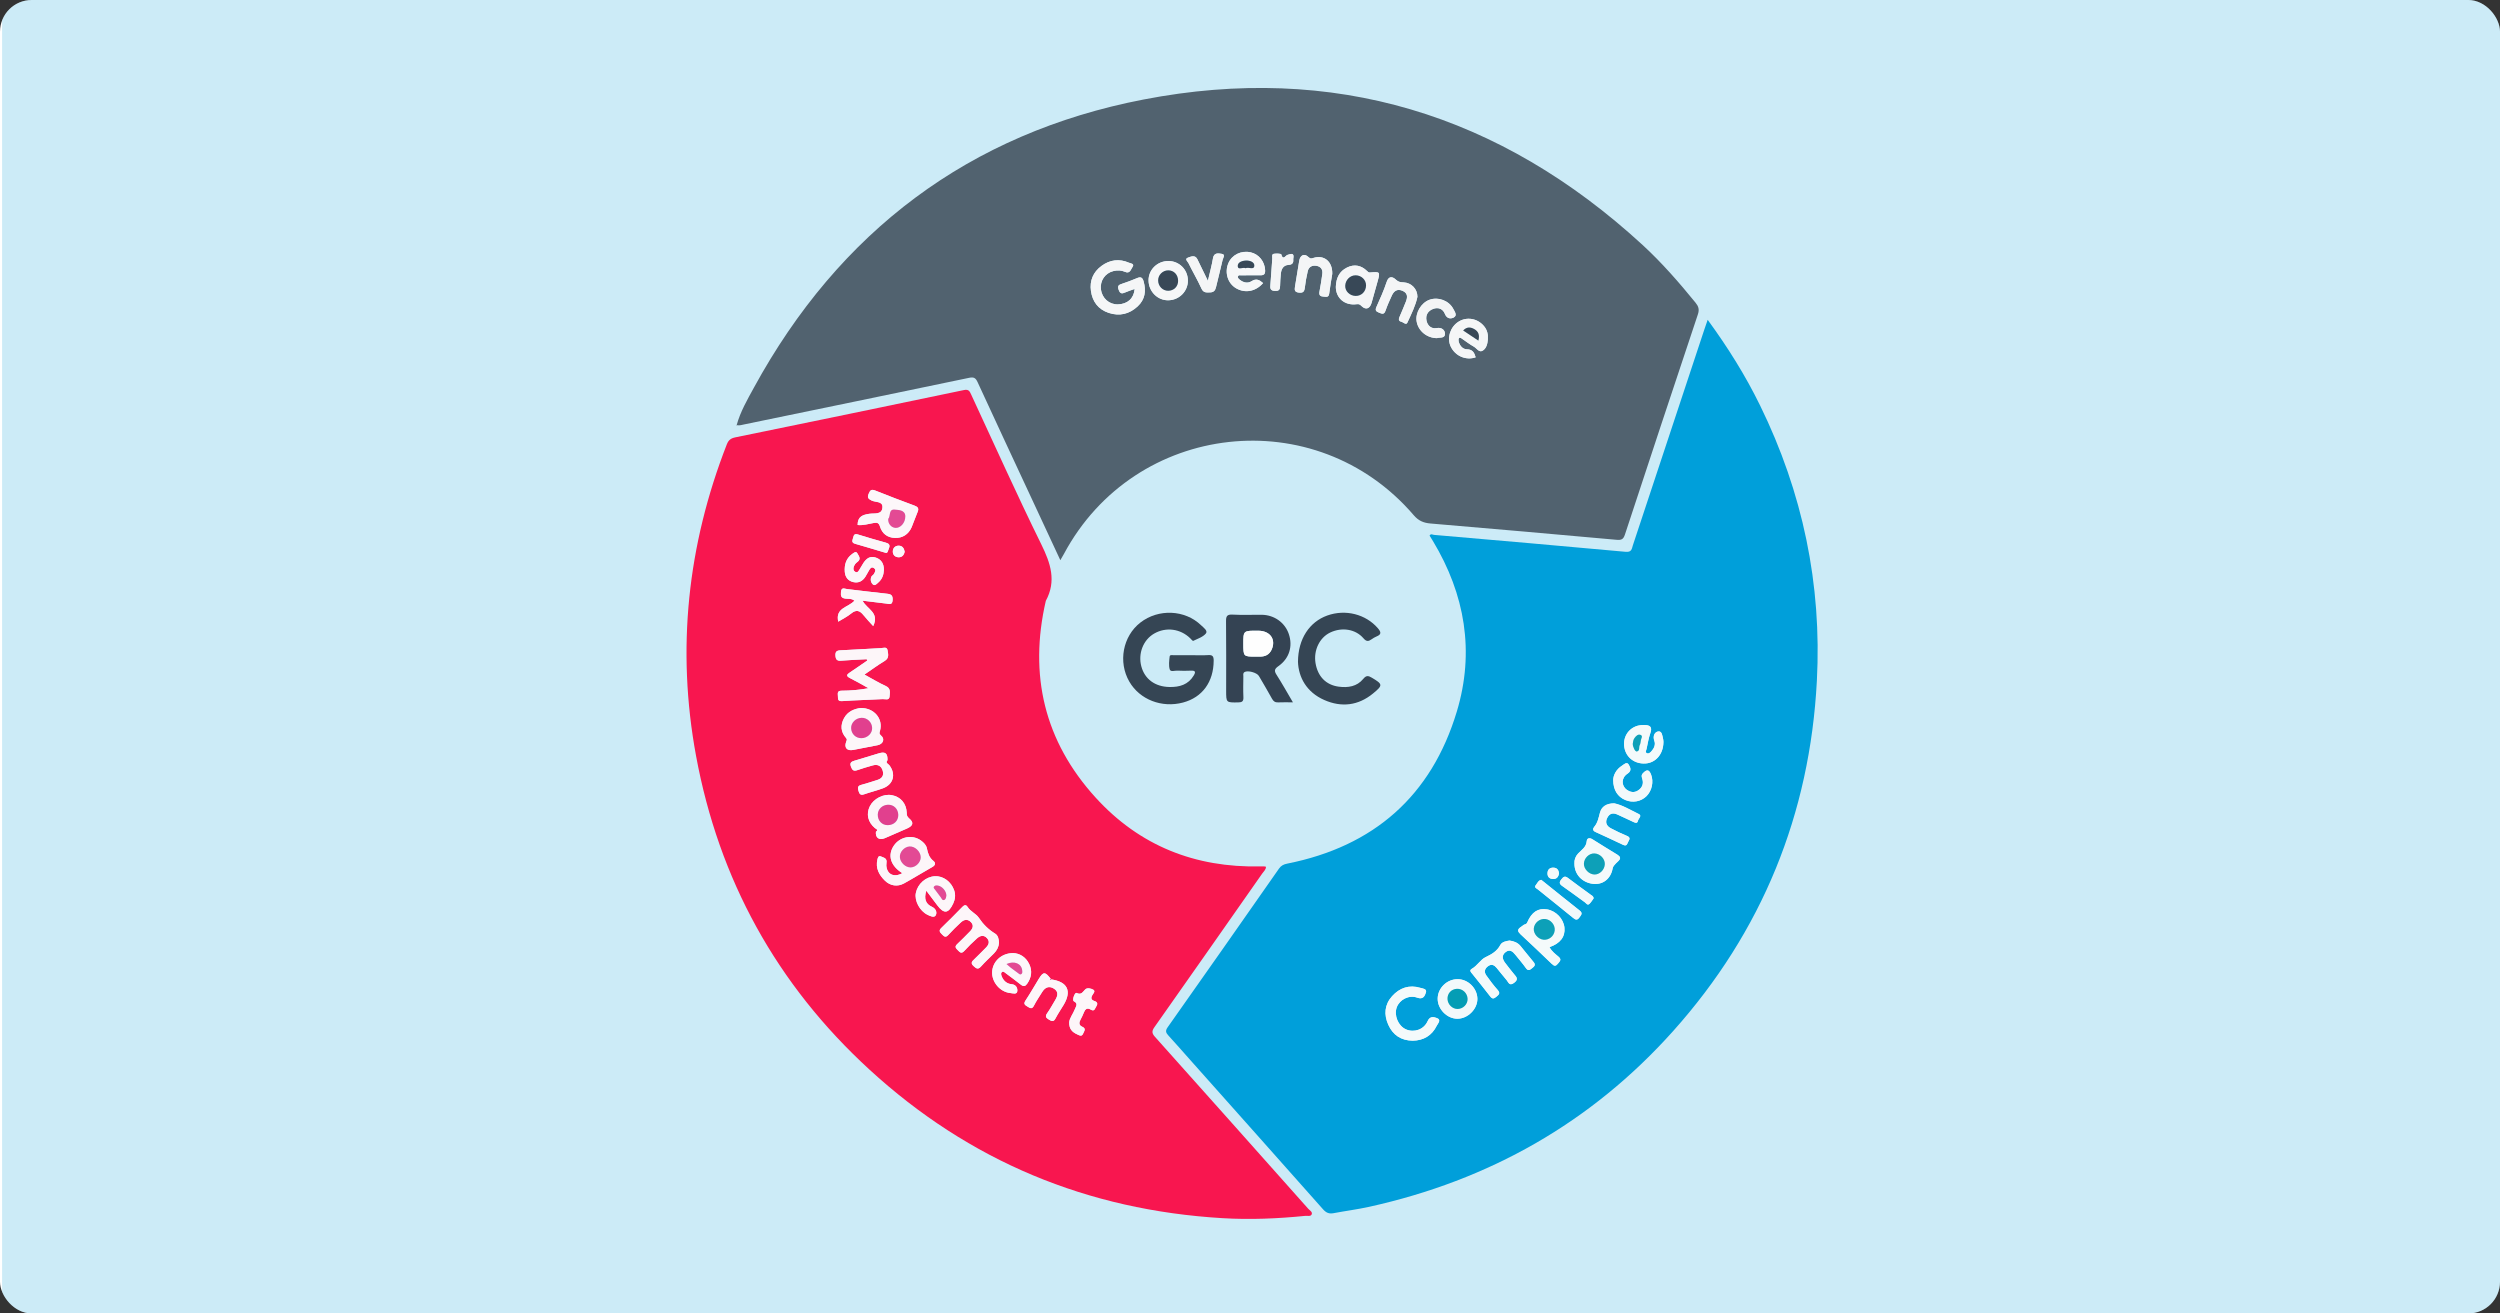
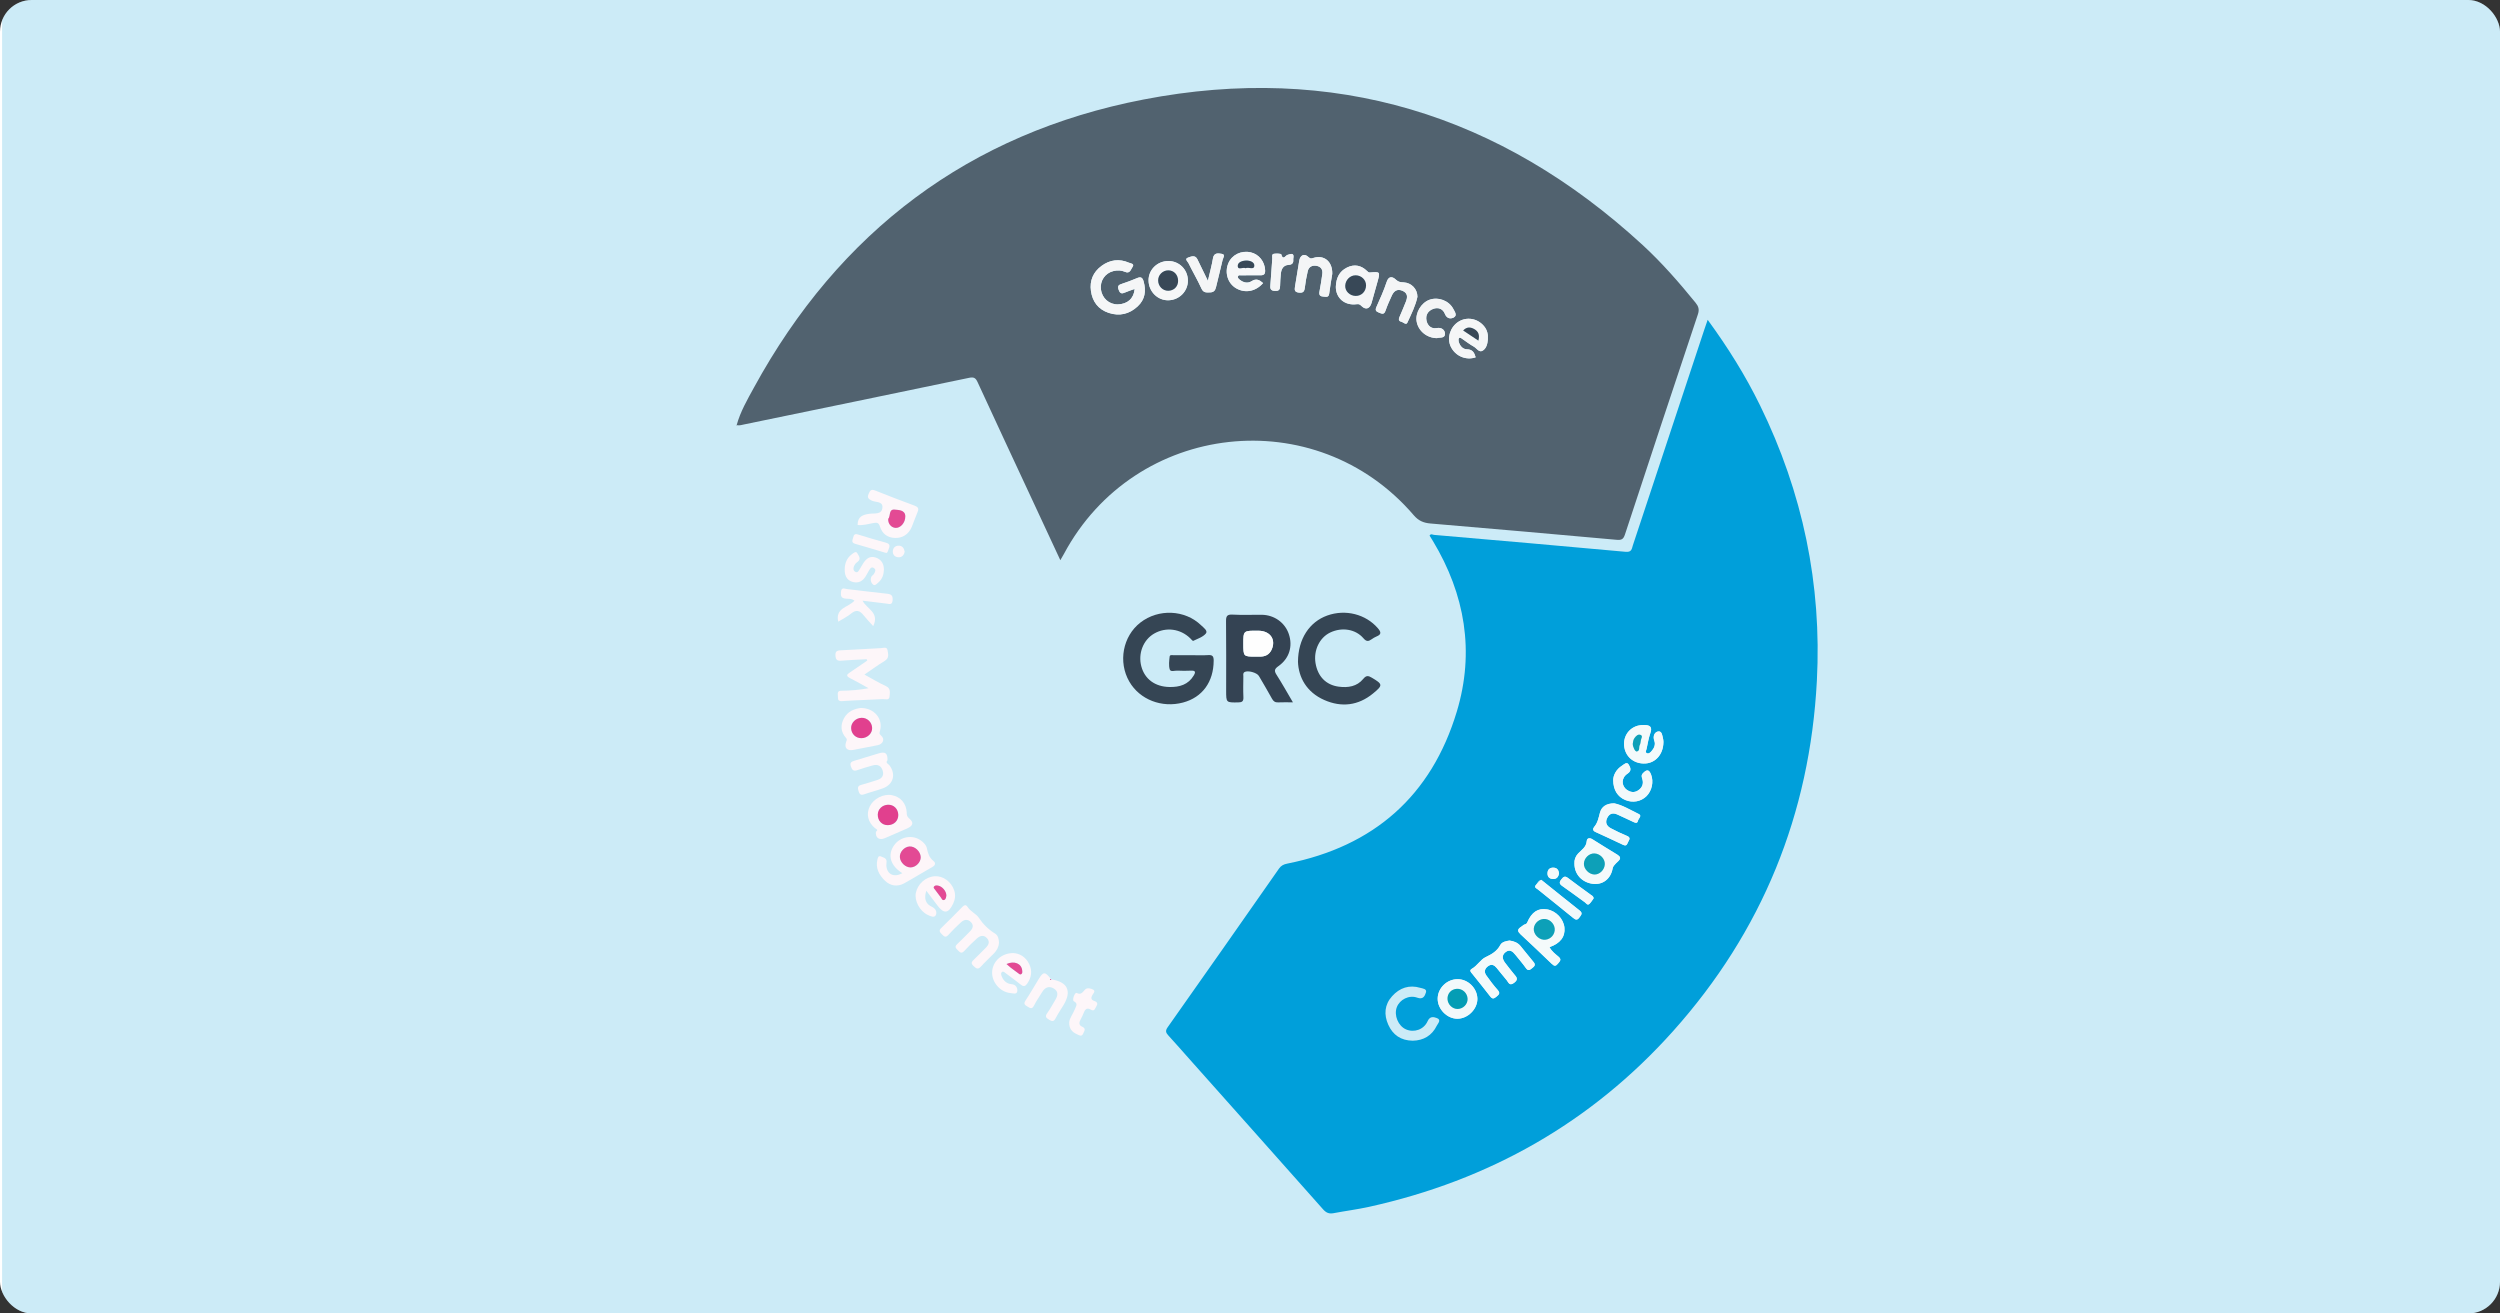
<svg xmlns="http://www.w3.org/2000/svg" width="394" height="207" viewBox="0 0 394 207" fill="none">
  <rect x="0" y="0" width="394" height="207" fill="#333333" stroke="none" />
  <g clip-path="url(#clip0_11540_31126)">
    <rect width="394" height="207" rx="5" fill="white" />
    <path opacity="0.2" d="M394.332 0H0.332V207H394.332V0Z" fill="#009FDA" />
    <g clip-path="url(#clip1_11540_31126)">
      <path d="M116.104 66.981C116.682 64.877 117.773 62.999 118.805 61.112C132.252 36.485 152.763 20.995 180.213 15.684C210.109 9.901 236.439 17.981 258.875 38.61C261.916 41.407 264.618 44.513 267.223 47.712C267.679 48.272 267.846 48.767 267.592 49.527C263.729 61.085 259.898 72.654 256.095 84.23C255.847 84.983 255.559 85.145 254.772 85.073C245.002 84.185 235.228 83.337 225.455 82.504C224.375 82.412 223.583 82.102 222.811 81.204C207.382 63.204 178.857 66.382 167.67 87.309C167.517 87.597 167.346 87.874 167.108 88.285C165.441 84.704 163.837 81.263 162.236 77.819C159.507 71.954 156.767 66.094 154.065 60.219C153.762 59.56 153.478 59.389 152.736 59.544C140.944 62.012 129.146 64.437 117.347 66.875C116.947 66.958 116.553 67.093 116.133 67.01L116.104 66.981ZM178.821 45.541C178.699 47.046 177.683 47.93 176.178 47.971C174.812 48.007 173.676 46.996 173.505 45.597C173.343 44.25 174.155 43.049 175.469 42.722C176.101 42.567 176.724 42.585 177.336 42.855C178.079 43.184 178.227 42.444 178.477 42.093C178.864 41.546 178.178 41.514 177.93 41.407C176.396 40.734 174.916 40.932 173.586 41.917C172.279 42.884 171.708 44.241 171.931 45.852C172.167 47.543 173.087 48.767 174.736 49.313C176.441 49.878 177.993 49.498 179.3 48.281C180.461 47.199 180.654 45.867 180.24 44.365C180.047 43.665 179.745 43.589 179.14 43.854C178.389 44.182 177.613 44.457 176.835 44.722C176.36 44.884 176.063 44.999 176.292 45.654C176.526 46.322 176.821 46.322 177.352 46.081C177.791 45.881 178.259 45.743 178.821 45.541ZM210.527 45.199C210.525 46.969 211.917 48.198 213.823 47.944C214.187 47.894 214.313 47.98 214.592 48.247C215.276 48.904 215.903 48.643 216.167 47.716C216.495 46.569 216.812 45.42 217.132 44.27C217.527 42.848 217.489 42.801 215.919 42.945C215.69 42.965 215.595 42.855 215.462 42.722C214.533 41.814 213.456 41.587 212.286 42.165C211.103 42.752 210.574 43.778 210.527 45.199ZM232.567 56.314C232.358 55.616 232.124 55.059 231.177 55.047C230.536 55.038 230.055 54.492 229.886 53.812C229.846 53.648 229.845 53.407 229.938 53.295C230.077 53.124 230.264 53.282 230.417 53.385C231.033 53.808 231.627 54.269 232.277 54.631C232.727 54.883 233.098 55.614 233.674 55.263C234.257 54.91 234.434 54.188 234.488 53.493C234.547 52.719 234.394 52.013 233.881 51.399C232.853 50.168 231.152 49.873 229.846 50.71C228.534 51.549 227.999 53.313 228.649 54.645C229.371 56.127 231.038 56.836 232.567 56.314ZM199.064 44.614C198.49 44.106 197.982 43.84 197.251 44.313C196.637 44.709 195.948 44.542 195.379 44.077C195.219 43.946 194.999 43.782 195.123 43.519C195.224 43.307 195.449 43.4 195.618 43.397C196.625 43.384 197.635 43.366 198.643 43.384C199.221 43.395 199.41 43.177 199.385 42.587C199.327 41.229 198.411 40.057 197.096 39.764C195.613 39.434 194.14 40.16 193.584 41.494C192.97 42.965 193.49 44.646 194.792 45.42C196.205 46.256 197.887 45.959 199.064 44.614ZM187.214 44.189C187.193 42.484 185.844 41.139 184.145 41.137C182.382 41.132 180.969 42.536 181.012 44.248C181.055 45.955 182.434 47.336 184.087 47.327C185.837 47.316 187.234 45.914 187.214 44.189ZM223.387 46.776C223.387 45.536 222.434 44.565 221.219 44.504C220.755 44.481 220.402 44.468 220 44.083C219.529 43.633 218.882 43.382 218.533 44.443C218.092 45.788 217.5 47.086 216.922 48.382C216.691 48.904 216.857 49.091 217.323 49.273C217.777 49.451 218.126 49.642 218.357 48.969C218.634 48.157 218.99 47.372 219.347 46.592C219.685 45.854 220.213 45.469 221.057 45.843C221.885 46.207 221.837 46.852 221.57 47.536C221.244 48.371 220.886 49.194 220.533 50.02C220.387 50.362 220.465 50.62 220.832 50.704C221.16 50.778 221.599 51.295 221.804 50.845C222.427 49.489 223.108 48.146 223.387 46.776ZM209.965 43.163C210.019 41.191 208.658 40.131 207.013 40.646C206.703 40.743 206.543 40.84 206.186 40.493C205.549 39.877 204.892 40.232 204.755 41.107C204.539 42.473 204.316 43.838 204.085 45.204C203.999 45.71 204.035 46.04 204.692 46.117C205.326 46.189 205.556 45.998 205.632 45.386C205.742 44.497 205.893 43.611 206.1 42.74C206.264 42.052 206.797 41.78 207.475 41.895C208.183 42.016 208.491 42.491 208.395 43.195C208.266 44.119 208.127 45.046 207.947 45.962C207.839 46.515 208.064 46.722 208.572 46.747C208.966 46.765 209.398 46.936 209.481 46.274C209.623 45.161 209.823 44.056 209.965 43.163ZM226.467 53.29C226.845 53.142 227.715 53.376 227.733 52.636C227.747 52.085 227.288 51.543 226.404 51.705C225.56 51.86 224.96 51.306 224.809 50.47C224.66 49.635 225.061 48.996 225.848 48.69C226.678 48.366 227.409 48.69 227.709 49.455C228.021 50.256 228.647 50.283 229.11 50.035C229.726 49.705 229.258 49.1 229.04 48.681C228.356 47.365 226.66 46.742 225.281 47.246C223.97 47.725 223.034 49.302 223.261 50.654C223.507 52.127 224.843 53.277 226.467 53.29ZM190.363 44.257C189.72 42.934 189.218 41.892 188.71 40.853C188.347 40.115 187.688 40.444 187.241 40.594C186.627 40.804 187.187 41.227 187.308 41.474C187.963 42.817 188.732 44.108 189.348 45.469C189.666 46.171 190.122 46.092 190.7 46.081C191.328 46.07 191.533 45.739 191.656 45.217C191.994 43.798 192.36 42.385 192.684 40.963C192.759 40.639 193.19 40.102 192.543 40.003C192.043 39.926 191.323 39.76 191.168 40.696C190.986 41.796 190.682 42.871 190.363 44.257ZM203.821 40.795C204.017 39.8 203.502 39.974 202.874 40.183C202.609 40.273 202.193 41.092 201.932 40.095C201.898 39.962 201.165 39.938 200.776 39.996C200.371 40.059 200.53 40.48 200.51 40.752C200.404 42.131 200.33 43.512 200.213 44.891C200.166 45.44 200.184 45.804 200.902 45.852C201.574 45.897 201.736 45.624 201.743 45.039C201.75 44.405 201.804 43.769 201.862 43.136C201.93 42.394 202.263 41.793 203.063 41.751C203.763 41.712 203.869 41.35 203.821 40.795Z" fill="#51626F" />
      <path d="M269.13 50.402C272.356 54.813 275.098 59.222 277.392 63.906C284.102 77.603 287.139 92.103 286.338 107.309C285.232 128.306 277.725 146.801 263.684 162.5C250.767 176.942 234.668 186.014 215.786 190.193C213.926 190.605 212.025 190.843 210.151 191.201C209.443 191.336 208.981 191.118 208.505 190.578C201.497 182.673 194.466 174.787 187.443 166.898C186.347 165.667 185.268 164.423 184.152 163.211C183.754 162.779 183.61 162.482 184.017 161.904C189.892 153.581 195.739 145.24 201.572 136.888C201.909 136.406 202.323 136.215 202.856 136.109C216.501 133.396 225.591 125.445 229.598 112.13C232.432 102.711 230.896 93.682 225.825 85.258C225.654 84.972 225.474 84.693 225.299 84.41C225.506 84.052 225.789 84.281 226.008 84.299C236.081 85.172 246.152 86.038 256.22 86.967C257.178 87.055 257.169 86.457 257.34 85.942C261.111 74.582 264.867 63.22 268.628 51.858C268.765 51.435 268.914 51.019 269.13 50.402ZM237.905 148.232C237.376 148.306 236.722 148.432 236.463 148.915C235.925 149.919 235.122 150.373 234.124 150.852C233.339 151.228 232.821 152.2 231.969 152.679C231.49 152.949 231.863 153.259 232.056 153.502C232.983 154.679 233.946 155.828 234.85 157.023C235.206 157.49 235.451 157.409 235.833 157.086C236.209 156.766 236.508 156.548 236.047 156.028C235.401 155.302 234.812 154.521 234.25 153.729C233.865 153.189 233.971 152.665 234.526 152.267C235.082 151.867 235.514 152.105 235.885 152.553C236.411 153.187 236.911 153.844 237.448 154.467C237.743 154.809 237.869 155.459 238.625 154.897C239.412 154.31 238.965 153.952 238.591 153.489C238.119 152.906 237.646 152.326 237.201 151.725C236.776 151.154 236.639 150.546 237.293 150.049C237.937 149.559 238.402 149.943 238.809 150.454C239.369 151.156 239.966 151.833 240.483 152.566C240.852 153.09 241.113 152.863 241.468 152.584C241.833 152.299 242.08 152.067 241.682 151.601C240.976 150.776 240.325 149.905 239.626 149.075C239.192 148.569 238.607 148.322 237.905 148.232ZM244.204 149.269C245.9 148.686 246.696 147.624 246.561 146.216C246.428 144.819 245.243 143.564 243.83 143.319C242.422 143.076 241.398 143.715 240.692 145.377C240.537 145.739 240.215 145.654 240.069 145.804C239.714 146.167 238.753 146.416 239.603 147.213C241.266 148.771 242.93 150.328 244.568 151.914C244.966 152.299 245.191 152.294 245.535 151.867C245.832 151.498 246.161 151.246 245.636 150.787C245.139 150.353 244.57 149.973 244.204 149.269ZM222.645 164.016C224.334 163.985 225.67 163.224 226.446 161.634C226.606 161.305 227.213 160.73 226.448 160.446C225.965 160.266 225.362 160.104 224.993 160.937C224.401 162.271 222.865 162.781 221.596 162.235C220.357 161.701 219.655 160.014 220.139 158.734C220.593 157.529 222.067 156.757 223.367 157.236C224.309 157.583 224.559 156.928 224.725 156.422C224.921 155.83 224.21 155.794 223.85 155.686C222.096 155.158 220.582 155.68 219.392 157.005C218.197 158.334 218.076 159.906 218.794 161.501C219.513 163.101 220.769 163.989 222.645 164.016ZM248.131 136.1C248.118 137.792 249.332 139.09 251.055 139.297C252.585 139.479 253.856 138.516 254.148 136.881C254.218 136.489 254.457 136.336 254.664 136.075C254.927 135.743 255.862 135.299 254.893 134.697C253.593 133.889 252.275 133.108 250.986 132.281C250.509 131.975 250.106 132.08 250.068 132.557C249.989 133.522 249.256 133.932 248.702 134.521C248.282 134.969 248.086 135.542 248.131 136.1ZM262.157 117.025C262.152 116.924 262.17 116.73 262.125 116.552C261.995 116.033 261.968 115.194 261.356 115.272C260.778 115.349 260.433 115.99 260.728 116.775C260.946 117.355 260.679 117.954 260.247 118.419C260.069 118.611 259.828 118.831 259.567 118.714C259.237 118.568 259.45 118.255 259.5 118.028C259.682 117.189 259.815 116.332 260.1 115.529C260.467 114.501 259.957 114.269 259.117 114.258C258.787 114.253 258.44 114.28 258.123 114.368C256.594 114.793 255.719 116.237 256.004 117.826C256.288 119.411 257.658 120.435 259.34 120.322C260.935 120.215 262.116 118.867 262.157 117.025ZM226.577 157.425C226.583 159.045 228.043 160.532 229.647 160.552C231.301 160.574 232.853 159.045 232.837 157.414C232.819 155.765 231.395 154.332 229.753 154.316C228.037 154.301 226.57 155.736 226.577 157.425ZM254.394 126.603C253.125 126.614 252.403 127.141 252.149 128.088C251.935 128.877 251.804 129.662 251.249 130.312C250.997 130.607 250.997 130.915 251.436 131.115C252.895 131.781 254.355 132.456 255.804 133.149C256.441 133.453 256.456 132.899 256.648 132.587C256.866 132.227 256.933 131.948 256.405 131.734C255.541 131.385 254.7 130.971 253.874 130.537C253.177 130.171 252.927 129.593 253.325 128.85C253.699 128.155 254.259 128.065 254.938 128.387C255.782 128.785 256.639 129.158 257.478 129.568C257.806 129.728 258.047 129.759 258.146 129.345C258.229 128.992 258.827 128.558 258.276 128.29C256.945 127.645 255.656 126.855 254.394 126.603ZM254.238 122.93C254.243 124.533 254.965 125.588 256.146 126.083C257.311 126.572 258.598 126.34 259.471 125.487C260.355 124.623 260.647 123.195 260.208 122.07C259.9 121.276 259.554 121.22 258.953 121.83C258.602 122.187 258.737 122.462 258.843 122.826C259.054 123.562 258.778 124.162 258.164 124.569C257.568 124.965 256.947 124.871 256.382 124.464C255.498 123.827 255.494 122.581 256.495 121.933C257.241 121.449 256.915 120.907 256.684 120.502C256.389 119.985 255.939 120.475 255.649 120.655C254.693 121.254 254.259 122.176 254.238 122.93ZM242.892 138.662C242.433 138.755 242.294 139.189 242.046 139.488C241.734 139.866 242.154 140.005 242.357 140.167C244.215 141.672 246.093 143.155 247.942 144.671C248.347 145.001 248.599 145.042 248.921 144.583C249.191 144.201 249.501 143.926 248.95 143.494C247.009 141.974 245.094 140.415 243.171 138.872C243.081 138.804 242.991 138.739 242.892 138.662ZM251.148 141.598C251.15 141.243 250.907 141.162 250.736 141.036C249.533 140.147 248.307 139.292 247.126 138.377C246.622 137.988 246.39 138.179 246.062 138.595C245.693 139.061 245.749 139.315 246.233 139.648C247.432 140.473 248.59 141.362 249.778 142.203C249.985 142.349 250.18 142.761 250.513 142.43C250.772 142.176 250.961 141.848 251.148 141.598ZM245.704 137.673C245.654 137.124 245.405 136.757 244.82 136.741C244.251 136.726 243.907 137.038 243.882 137.598C243.857 138.159 244.172 138.507 244.741 138.534C245.317 138.561 245.6 138.206 245.704 137.673Z" fill="#009FDA" />
-       <path d="M199.516 136.655C199.491 137.076 199.149 137.35 198.927 137.67C193.278 145.741 187.625 153.812 181.95 161.863C181.532 162.457 181.491 162.812 182.006 163.386C190.075 172.401 198.119 181.442 206.161 190.483C206.397 190.748 206.876 190.989 206.728 191.369C206.575 191.763 206.062 191.585 205.707 191.621C201.376 192.057 197.035 192.244 192.691 191.985C171.382 190.723 152.741 182.994 137.012 168.555C122.409 155.157 113.29 138.596 109.695 119.112C106.597 102.322 108.338 85.939 114.547 70.031C114.812 69.351 115.186 69.072 115.892 68.926C127.913 66.465 139.928 63.982 151.938 61.469C152.682 61.314 152.828 61.69 153.06 62.187C156.715 70.062 160.27 77.989 164.103 85.777C165.578 88.775 166.519 91.562 164.82 94.696C162.13 106.366 164.584 116.804 172.657 125.685C179.577 133.299 188.37 136.774 198.641 136.545C198.902 136.538 199.163 136.545 199.426 136.552C199.449 136.556 199.471 136.603 199.516 136.655ZM165.686 154.356C165.657 154.327 165.628 154.3 165.596 154.273C164.724 153.119 164.422 153.112 163.729 154.246C163.025 155.395 162.359 156.567 161.617 157.69C161.277 158.205 161.5 158.383 161.907 158.623C162.314 158.864 162.627 159.134 162.953 158.488C163.322 157.755 163.799 157.078 164.226 156.374C164.685 155.618 165.315 155.314 166.107 155.814C166.843 156.277 166.714 156.93 166.323 157.575C165.898 158.279 165.513 159.013 165.036 159.681C164.658 160.209 164.861 160.416 165.322 160.702C165.794 160.994 166.069 161.046 166.361 160.482C166.739 159.753 167.212 159.073 167.632 158.367C168.941 156.167 168.242 154.732 165.686 154.356ZM136.594 103.894C136.623 103.961 136.655 104.029 136.684 104.099C135.771 104.726 134.866 105.367 133.94 105.975C133.422 106.314 133.314 106.544 133.964 106.87C134.954 107.367 135.908 107.927 136.877 108.463C135.454 108.728 134.059 108.85 132.664 108.854C131.931 108.856 132.028 109.241 132.052 109.707C132.077 110.172 132.01 110.546 132.747 110.492C134.871 110.336 137.003 110.305 139.129 110.179C139.503 110.156 140.159 110.449 140.198 109.74C140.229 109.162 140.427 108.494 139.604 108.118C138.493 107.612 137.447 106.969 136.236 106.31C137.39 105.525 138.378 104.794 139.426 104.162C140.171 103.712 139.977 103.075 139.88 102.484C139.779 101.872 139.212 102.124 138.859 102.142C136.733 102.238 134.61 102.405 132.482 102.488C131.848 102.513 131.627 102.704 131.67 103.343C131.71 103.964 131.938 104.18 132.572 104.123C133.908 104.011 135.253 103.966 136.594 103.894ZM157.444 148.589C157.426 148.006 157.289 147.417 156.85 147.149C155.775 146.492 154.956 145.682 154.241 144.612C153.838 144.006 152.943 143.653 152.491 142.929C152.257 142.553 151.985 142.603 151.679 142.918C150.579 144.045 149.472 145.165 148.338 146.256C147.88 146.697 148.159 146.944 148.462 147.261C148.779 147.594 149.029 147.817 149.452 147.351C150.08 146.659 150.757 146.004 151.44 145.365C151.942 144.897 152.527 144.805 153.033 145.343C153.53 145.871 153.287 146.371 152.842 146.816C152.178 147.48 151.537 148.163 150.847 148.798C150.363 149.243 150.7 149.482 150.988 149.79C151.306 150.132 151.557 150.325 151.974 149.866C152.601 149.173 153.276 148.519 153.973 147.891C154.466 147.448 155.06 147.295 155.564 147.869C156.027 148.393 155.829 148.906 155.377 149.353C154.765 149.961 154.169 150.584 153.544 151.178C153.186 151.517 152.914 151.781 153.429 152.246C153.841 152.62 154.12 152.867 154.599 152.327C155.247 151.601 155.971 150.944 156.655 150.249C157.116 149.781 157.402 149.223 157.444 148.589ZM135.159 82.74C136.05 82.835 136.846 82.567 137.647 82.432C138.22 82.337 138.486 82.349 138.691 82.999C139.03 84.085 139.836 84.731 141.025 84.778C142.22 84.825 143.183 84.225 143.678 83.082C144.017 82.292 144.276 81.469 144.618 80.682C144.863 80.117 144.643 79.876 144.132 79.685C142.067 78.914 139.997 78.144 137.955 77.314C137.318 77.056 137.134 77.267 136.907 77.811C136.659 78.401 136.81 78.606 137.363 78.884C137.964 79.186 139.113 78.965 139.077 79.928C139.03 81.161 137.824 80.857 137.051 80.967C135.993 81.116 135.154 81.39 135.159 82.74ZM142.206 137.609C140.873 138.358 139.773 137.78 139.685 136.396C139.671 136.174 139.743 135.947 139.725 135.726C139.685 135.202 139.194 135.139 138.848 134.982C138.425 134.788 138.344 135.202 138.279 135.47C137.957 136.824 138.538 137.888 139.462 138.792C140.301 139.613 141.43 139.795 142.463 139.231C143.972 138.405 145.432 137.483 146.933 136.639C147.441 136.354 147.488 135.989 147.104 135.683C146.44 135.157 146.233 134.473 146.078 133.697C145.974 133.18 145.581 132.786 145.144 132.469C143.799 131.486 141.865 131.837 140.888 133.247C139.84 134.759 140.328 136.446 142.206 137.609ZM135.616 111.578C134.646 111.718 133.609 112.098 133.017 113.189C132.426 114.282 132.489 115.348 133.332 116.3C133.55 116.545 133.445 116.651 133.35 116.916C133.011 117.87 133.506 118.376 134.482 118.187C135.764 117.937 137.046 117.694 138.328 117.44C139.158 117.274 139.507 116.484 138.873 115.942C138.493 115.618 138.61 115.47 138.691 115.171C139.206 113.299 137.802 111.553 135.616 111.578ZM138.043 131.088C137.941 132.026 138.56 132.478 139.431 132.102C140.598 131.601 141.763 131.088 142.929 130.579C143.903 130.154 144.071 129.639 143.279 128.978C142.906 128.667 142.911 128.422 142.897 128.064C142.839 126.627 141.943 125.579 140.558 125.316C139.244 125.066 137.687 125.853 137.08 127.077C136.482 128.28 136.776 129.567 137.874 130.494C138.081 130.669 138.495 130.755 138.043 131.088ZM145.988 140.374C146.66 141.267 147.194 141.971 147.722 142.677C148.77 144.074 149.481 143.995 150.233 142.378C150.541 141.714 150.622 141.026 150.374 140.304C149.911 138.947 148.642 138.014 147.324 138.093C145.893 138.178 144.629 139.294 144.339 140.724C144.091 141.948 144.942 143.568 146.172 144.166C146.602 144.375 147.232 144.702 147.481 144.231C147.695 143.826 147.542 143.21 146.852 142.897C145.947 142.49 145.56 141.705 145.988 140.374ZM159.676 150.204C157.8 150.215 156.43 151.556 156.362 153.191C156.297 154.797 157.629 156.358 159.251 156.507C159.631 156.54 160.288 156.795 160.337 156.167C160.371 155.724 160.15 155.173 159.428 155.11C158.673 155.045 158.133 154.565 157.858 153.837C157.777 153.623 157.71 153.364 157.894 153.204C158.108 153.022 158.304 153.229 158.479 153.36C159.287 153.967 160.101 154.561 160.893 155.189C161.322 155.528 161.604 155.443 161.896 155.018C162.569 154.044 162.717 153.009 162.209 151.943C161.655 150.789 160.679 150.246 159.676 150.204ZM132.109 97.976C132.835 97.526 133.553 97.179 134.149 96.687C134.95 96.028 135.51 96.225 136.088 96.954C136.542 97.526 137.055 98.048 137.615 98.675C138.657 96.516 136.59 95.985 135.939 94.669C137.251 94.831 138.457 94.991 139.667 95.123C140.105 95.173 140.63 95.429 140.677 94.572C140.715 93.882 140.488 93.648 139.84 93.578C137.723 93.353 135.611 93.088 133.499 92.838C133.092 92.791 132.601 92.489 132.536 93.288C132.486 93.891 132.531 94.269 133.265 94.347C133.706 94.394 134.221 94.309 134.657 94.667C133.73 95.735 131.6 95.764 132.109 97.976ZM139.869 119.811C139.903 118.722 139.523 118.417 138.504 118.725C137.217 119.114 135.933 119.514 134.641 119.894C134.144 120.041 133.888 120.227 134.111 120.83C134.304 121.354 134.518 121.579 135.085 121.386C135.899 121.109 136.72 120.848 137.55 120.625C138.313 120.421 138.886 120.668 139.116 121.471C139.334 122.232 138.992 122.695 138.274 122.92C137.42 123.19 136.567 123.473 135.701 123.705C135.109 123.862 135.179 124.227 135.301 124.654C135.429 125.097 135.6 125.388 136.167 125.19C137.154 124.843 138.178 124.6 139.156 124.234C140.812 123.617 141.232 122.007 140.162 120.601C139.993 120.376 139.494 120.248 139.869 119.811ZM139.305 89.779C139.293 88.883 138.945 88.199 138.04 87.882C137.12 87.561 136.538 88.028 136.065 88.737C135.899 88.987 135.768 89.257 135.602 89.506C135.386 89.828 135.202 90.429 134.725 90.087C134.342 89.812 134.507 89.259 134.792 88.868C134.9 88.721 135.067 88.618 135.208 88.499C135.755 88.035 135.294 87.556 135.114 87.205C134.902 86.791 134.502 87.16 134.261 87.338C133.332 88.026 133.051 89.023 133.134 90.114C133.195 90.919 133.613 91.533 134.455 91.736C135.292 91.936 135.921 91.603 136.374 90.91C136.578 90.597 136.738 90.258 136.931 89.938C137.105 89.653 137.294 89.27 137.696 89.511C138.142 89.779 137.899 90.168 137.703 90.487C137.609 90.642 137.395 90.735 137.325 90.892C137.127 91.349 137.249 91.837 137.584 92.123C137.887 92.381 138.193 92.001 138.432 91.794C139.039 91.27 139.275 90.575 139.305 89.779ZM168.505 161.156C168.505 162.119 168.901 162.63 169.798 163.032C170.129 163.181 170.478 163.426 170.709 162.879C170.878 162.479 171.222 162.103 170.543 161.806C170.01 161.573 170.037 161.147 170.296 160.682C170.496 160.324 170.664 159.948 170.82 159.568C171.038 159.035 171.324 158.763 171.913 159.121C172.5 159.476 172.572 158.916 172.779 158.599C173.053 158.18 172.934 157.91 172.48 157.76C171.967 157.591 171.884 157.305 172.154 156.833C172.3 156.579 172.684 156.214 172.307 155.983C171.951 155.767 171.337 155.632 171.036 155.929C170.622 156.331 170.428 156.853 169.668 156.489C169.393 156.356 168.919 157.634 169.238 157.798C169.94 158.158 169.587 158.567 169.42 159.001C169.117 159.795 168.527 160.482 168.505 161.156ZM139.561 87.12C139.887 87.266 139.943 86.787 140.103 86.402C140.317 85.882 140.096 85.657 139.613 85.523C138.142 85.109 136.666 84.701 135.211 84.234C134.662 84.056 134.554 84.337 134.459 84.726C134.365 85.106 134.115 85.516 134.765 85.7C136.27 86.125 137.768 86.587 139.561 87.12ZM142.575 86.949C142.49 86.411 142.211 86.011 141.655 85.999C141.111 85.988 140.724 86.339 140.706 86.89C140.688 87.444 141.055 87.803 141.604 87.826C142.161 87.846 142.472 87.484 142.575 86.949Z" fill="#F8164F" />
      <path d="M187.813 103.258C188.674 103.258 189.538 103.303 190.395 103.244C191.093 103.195 191.279 103.427 191.275 104.119C191.261 107.462 189.502 109.903 186.447 110.719C183.103 111.612 179.625 110.263 177.983 107.428C176.19 104.338 176.95 100.273 179.722 98.118C182.567 95.906 186.751 96.082 189.295 98.545C189.666 98.903 190.398 99.407 190.047 99.836C189.585 100.401 188.746 100.664 188.045 101.006C187.973 101.042 187.732 100.743 187.574 100.59C186.018 99.076 183.744 98.781 181.886 99.857C180.171 100.849 179.335 102.997 179.872 105.019C180.408 107.028 182.036 108.229 184.302 108.272C185.881 108.301 187.264 107.919 188.141 106.448C188.499 105.851 188.344 105.665 187.682 105.696C186.972 105.73 186.259 105.732 185.55 105.692C185.132 105.667 184.477 105.948 184.344 105.48C184.167 104.859 184.261 104.142 184.335 103.476C184.371 103.148 184.763 103.267 185.003 103.262C185.941 103.251 186.877 103.258 187.813 103.258Z" fill="#354554" />
      <path d="M203.764 110.688C202.849 110.688 202.142 110.661 201.44 110.697C200.963 110.721 200.698 110.537 200.471 110.125C199.805 108.915 199.101 107.725 198.401 106.533C198.086 105.995 196.636 105.608 196.136 105.919C195.853 106.094 195.954 106.384 195.952 106.63C195.94 107.714 195.911 108.8 195.961 109.885C195.99 110.539 195.749 110.694 195.126 110.701C193.241 110.724 193.241 110.751 193.241 108.83C193.241 105.199 193.264 101.571 193.223 97.942C193.214 97.155 193.34 96.811 194.24 96.862C195.769 96.948 197.306 96.874 198.84 96.889C200.822 96.91 202.509 98.12 203.118 99.928C203.769 101.852 203.202 103.771 201.485 104.979C200.851 105.426 200.779 105.714 201.186 106.351C202.05 107.696 202.826 109.097 203.764 110.688ZM195.947 101.429C195.947 103.487 195.947 103.487 197.96 103.485C198.221 103.485 198.485 103.492 198.746 103.478C199.686 103.438 200.262 102.925 200.536 102.054C201.002 100.574 200.028 99.416 198.318 99.402C195.947 99.384 195.947 99.384 195.947 101.429Z" fill="#344353" />
      <path d="M204.561 104.315C204.579 100.649 206.392 98.014 209.163 97.011C212.04 95.972 215.243 96.795 217.151 99.009C217.659 99.6 217.754 99.985 216.937 100.309C216.663 100.419 216.404 100.583 216.159 100.754C215.68 101.092 215.358 101.15 214.886 100.599C213.633 99.132 211.475 98.811 209.642 99.686C207.957 100.489 206.997 102.493 207.327 104.506C207.674 106.61 208.978 107.948 210.965 108.216C212.449 108.416 213.853 108.205 214.85 106.992C215.331 106.405 215.659 106.484 216.204 106.808C217.929 107.831 217.979 107.989 216.395 109.289C214.065 111.205 211.428 111.518 208.713 110.324C205.883 109.082 204.651 106.713 204.561 104.315Z" fill="#354554" />
      <path d="M116.129 67.014C116.088 67.041 116.05 67.068 116.01 67.097C116.041 67.059 116.073 67.021 116.102 66.983C116.102 66.98 116.129 67.014 116.129 67.014Z" fill="#304050" />
      <path d="M178.821 45.541C178.258 45.743 177.793 45.883 177.352 46.081C176.823 46.322 176.526 46.322 176.292 45.653C176.063 45.001 176.36 44.884 176.834 44.722C177.611 44.457 178.389 44.182 179.14 43.854C179.745 43.588 180.047 43.665 180.24 44.364C180.654 45.865 180.461 47.199 179.3 48.281C177.993 49.498 176.441 49.878 174.736 49.313C173.087 48.767 172.165 47.541 171.931 45.851C171.706 44.241 172.277 42.886 173.586 41.917C174.916 40.932 176.396 40.734 177.93 41.406C178.177 41.514 178.866 41.548 178.477 42.093C178.227 42.443 178.078 43.181 177.336 42.855C176.724 42.585 176.101 42.567 175.469 42.722C174.155 43.046 173.343 44.25 173.505 45.597C173.674 46.996 174.81 48.006 176.178 47.97C177.68 47.93 178.699 47.044 178.821 45.541Z" fill="#F5F6F7" />
      <path d="M210.525 45.199C210.573 43.777 211.104 42.749 212.284 42.164C213.454 41.584 214.532 41.811 215.461 42.722C215.596 42.853 215.688 42.965 215.917 42.945C217.487 42.801 217.526 42.848 217.13 44.27C216.81 45.419 216.493 46.569 216.165 47.716C215.899 48.643 215.272 48.902 214.59 48.247C214.311 47.979 214.185 47.896 213.821 47.943C211.916 48.2 210.523 46.969 210.525 45.199ZM215.288 44.994C215.301 44.108 214.561 43.388 213.639 43.391C212.764 43.393 212.037 44.128 212.006 45.046C211.976 45.91 212.741 46.641 213.672 46.641C214.579 46.639 215.272 45.935 215.288 44.994Z" fill="#F5F6F7" />
      <path d="M232.566 56.313C231.038 56.835 229.371 56.127 228.647 54.644C227.995 53.31 228.53 51.549 229.844 50.71C231.151 49.873 232.851 50.168 233.879 51.398C234.39 52.01 234.545 52.716 234.487 53.492C234.433 54.188 234.255 54.91 233.672 55.263C233.096 55.611 232.728 54.883 232.275 54.631C231.625 54.269 231.031 53.807 230.415 53.385C230.262 53.281 230.078 53.124 229.936 53.294C229.844 53.407 229.844 53.648 229.884 53.812C230.053 54.491 230.532 55.038 231.175 55.047C232.12 55.058 232.356 55.616 232.566 56.313ZM232.988 53.681C233.222 52.806 233.006 52.242 232.354 51.871C231.767 51.535 231.175 51.472 230.591 52.084C231.387 52.613 232.145 53.119 232.988 53.681Z" fill="#F5F6F7" />
      <path d="M199.063 44.614C197.887 45.959 196.202 46.256 194.791 45.419C193.487 44.645 192.969 42.965 193.583 41.494C194.139 40.16 195.613 39.436 197.095 39.764C198.411 40.057 199.324 41.229 199.385 42.587C199.41 43.177 199.221 43.392 198.643 43.384C197.635 43.366 196.625 43.381 195.617 43.397C195.448 43.399 195.221 43.307 195.122 43.519C194.998 43.779 195.221 43.946 195.379 44.076C195.948 44.542 196.636 44.709 197.25 44.313C197.981 43.84 198.49 44.106 199.063 44.614ZM196.312 42.27C196.769 42.036 197.608 42.601 197.68 41.908C197.743 41.298 196.978 41.028 196.341 41.062C195.718 41.096 194.989 41.346 195.073 42.009C195.147 42.585 195.894 42.063 196.312 42.27Z" fill="#F6F7F8" />
      <path d="M187.212 44.189C187.233 45.914 185.836 47.315 184.086 47.324C182.432 47.333 181.056 45.954 181.011 44.245C180.968 42.533 182.378 41.129 184.144 41.134C185.843 41.141 187.192 42.483 187.212 44.189ZM185.669 44.267C185.672 43.3 185.001 42.592 184.097 42.605C183.235 42.618 182.531 43.32 182.522 44.171C182.513 45.1 183.229 45.837 184.124 45.824C185.01 45.813 185.667 45.151 185.669 44.267Z" fill="#F6F7F8" />
      <path d="M223.386 46.776C223.107 48.146 222.425 49.489 221.804 50.841C221.597 51.291 221.159 50.773 220.833 50.699C220.466 50.616 220.387 50.357 220.533 50.015C220.884 49.19 221.244 48.369 221.57 47.532C221.836 46.85 221.885 46.205 221.058 45.838C220.214 45.467 219.685 45.852 219.348 46.587C218.99 47.368 218.635 48.155 218.358 48.965C218.129 49.637 217.78 49.446 217.323 49.269C216.858 49.086 216.689 48.9 216.923 48.378C217.501 47.082 218.093 45.784 218.534 44.439C218.882 43.377 219.53 43.627 220 44.079C220.403 44.466 220.756 44.477 221.22 44.5C222.434 44.565 223.386 45.539 223.386 46.776Z" fill="#F4F5F6" />
      <path d="M209.964 43.163C209.823 44.054 209.622 45.158 209.483 46.269C209.4 46.931 208.968 46.762 208.574 46.742C208.066 46.717 207.841 46.512 207.949 45.957C208.129 45.039 208.268 44.114 208.396 43.19C208.493 42.488 208.185 42.011 207.476 41.89C206.799 41.775 206.264 42.047 206.102 42.735C205.895 43.606 205.744 44.492 205.634 45.381C205.558 45.993 205.328 46.184 204.694 46.112C204.037 46.038 204.001 45.705 204.086 45.199C204.316 43.835 204.539 42.47 204.757 41.102C204.896 40.227 205.551 39.874 206.187 40.488C206.545 40.832 206.703 40.738 207.015 40.641C208.657 40.133 210.018 41.192 209.964 43.163Z" fill="#F4F5F6" />
      <path d="M226.466 53.29C224.842 53.277 223.506 52.127 223.259 50.656C223.031 49.304 223.967 47.725 225.279 47.248C226.66 46.745 228.354 47.368 229.038 48.684C229.256 49.102 229.726 49.709 229.107 50.038C228.644 50.285 228.021 50.258 227.706 49.457C227.407 48.693 226.676 48.369 225.846 48.693C225.058 48.998 224.656 49.64 224.806 50.472C224.957 51.309 225.558 51.862 226.401 51.707C227.285 51.543 227.744 52.087 227.731 52.638C227.717 53.376 226.844 53.144 226.466 53.29Z" fill="#F4F5F6" />
      <path d="M190.361 44.256C190.681 42.871 190.984 41.795 191.164 40.7C191.319 39.762 192.039 39.931 192.539 40.007C193.189 40.106 192.755 40.642 192.68 40.968C192.356 42.389 191.988 43.802 191.652 45.221C191.529 45.743 191.324 46.074 190.696 46.085C190.116 46.096 189.662 46.173 189.344 45.473C188.728 44.112 187.961 42.821 187.304 41.478C187.183 41.229 186.62 40.806 187.237 40.599C187.684 40.446 188.343 40.12 188.706 40.858C189.216 41.89 189.718 42.934 190.361 44.256Z" fill="#F4F5F6" />
      <path d="M203.821 40.794C203.868 41.35 203.762 41.712 203.065 41.75C202.264 41.795 201.931 42.394 201.864 43.136C201.805 43.768 201.751 44.405 201.744 45.039C201.738 45.624 201.578 45.896 200.903 45.851C200.185 45.804 200.167 45.439 200.215 44.891C200.332 43.512 200.406 42.13 200.512 40.752C200.532 40.479 200.374 40.059 200.777 39.996C201.166 39.935 201.897 39.962 201.933 40.095C202.194 41.091 202.61 40.272 202.876 40.182C203.501 39.973 204.016 39.8 203.821 40.794Z" fill="#F4F5F6" />
      <path d="M237.904 148.231C238.606 148.324 239.191 148.569 239.618 149.075C240.318 149.905 240.97 150.776 241.674 151.601C242.072 152.067 241.822 152.298 241.46 152.584C241.105 152.863 240.844 153.09 240.475 152.566C239.958 151.833 239.361 151.156 238.801 150.454C238.394 149.943 237.926 149.559 237.285 150.049C236.633 150.546 236.77 151.154 237.193 151.725C237.638 152.325 238.113 152.908 238.583 153.488C238.957 153.95 239.404 154.31 238.617 154.897C237.861 155.461 237.735 154.809 237.44 154.467C236.903 153.844 236.403 153.187 235.877 152.553C235.506 152.105 235.074 151.867 234.518 152.267C233.963 152.665 233.859 153.189 234.242 153.729C234.804 154.521 235.393 155.302 236.039 156.028C236.5 156.548 236.203 156.766 235.825 157.085C235.443 157.407 235.195 157.49 234.842 157.022C233.938 155.828 232.975 154.678 232.048 153.502C231.855 153.259 231.482 152.949 231.961 152.679C232.816 152.197 233.331 151.225 234.116 150.852C235.114 150.375 235.92 149.919 236.455 148.915C236.721 148.432 237.375 148.306 237.904 148.231Z" fill="#F4FAFB" />
      <path d="M244.204 149.268C244.571 149.972 245.14 150.352 245.635 150.787C246.159 151.246 245.833 151.497 245.533 151.866C245.189 152.294 244.964 152.3 244.566 151.914C242.931 150.328 241.266 148.769 239.602 147.212C238.751 146.416 239.712 146.166 240.067 145.804C240.216 145.653 240.537 145.741 240.69 145.377C241.397 143.714 242.42 143.075 243.828 143.318C245.241 143.564 246.426 144.819 246.559 146.216C246.696 147.624 245.898 148.688 244.204 149.268ZM243.52 144.832C242.643 144.749 241.813 145.437 241.727 146.317C241.646 147.145 242.386 148.009 243.25 148.099C244.136 148.191 244.944 147.511 245.025 146.612C245.102 145.759 244.386 144.913 243.52 144.832Z" fill="#F4FAFB" />
-       <path d="M222.644 164.015C220.766 163.988 219.511 163.097 218.791 161.498C218.074 159.903 218.195 158.331 219.389 157.001C220.579 155.676 222.093 155.155 223.848 155.683C224.208 155.791 224.921 155.827 224.723 156.419C224.554 156.925 224.305 157.582 223.364 157.233C222.064 156.754 220.591 157.525 220.136 158.731C219.653 160.013 220.357 161.698 221.594 162.231C222.863 162.778 224.399 162.267 224.991 160.933C225.36 160.101 225.962 160.263 226.446 160.443C227.211 160.726 226.603 161.3 226.444 161.631C225.672 163.226 224.336 163.984 222.644 164.015Z" fill="#F4FAFB" />
      <path d="M248.131 136.1C248.086 135.542 248.282 134.97 248.703 134.521C249.256 133.931 249.987 133.522 250.068 132.557C250.106 132.08 250.509 131.974 250.986 132.28C252.275 133.108 253.593 133.888 254.893 134.696C255.863 135.299 254.927 135.742 254.664 136.075C254.457 136.336 254.221 136.489 254.149 136.88C253.856 138.516 252.585 139.478 251.056 139.296C249.333 139.089 248.116 137.791 248.131 136.1ZM252.92 136.183C252.945 135.335 252.18 134.541 251.296 134.503C250.437 134.464 249.643 135.234 249.625 136.127C249.607 136.954 250.41 137.787 251.26 137.823C252.102 137.861 252.893 137.078 252.92 136.183Z" fill="#F4FAFB" />
      <path d="M262.155 117.024C262.112 118.866 260.932 120.214 259.339 120.322C257.656 120.434 256.286 119.411 256.003 117.825C255.717 116.237 256.592 114.79 258.122 114.368C258.439 114.28 258.786 114.253 259.116 114.257C259.955 114.269 260.466 114.5 260.099 115.528C259.814 116.331 259.679 117.191 259.499 118.027C259.449 118.257 259.235 118.567 259.566 118.713C259.827 118.828 260.068 118.61 260.245 118.419C260.675 117.953 260.945 117.355 260.727 116.774C260.432 115.989 260.776 115.348 261.354 115.272C261.969 115.191 261.993 116.032 262.124 116.552C262.169 116.729 262.151 116.923 262.155 117.024ZM257.321 117.233C257.319 117.724 257.706 118.493 257.964 118.435C258.507 118.315 258.241 117.755 258.426 117.425C258.547 117.206 258.556 116.925 258.599 116.669C258.648 116.374 258.97 115.985 258.54 115.814C258.167 115.668 257.854 115.974 257.616 116.289C257.4 116.574 257.362 116.903 257.321 117.233Z" fill="#F4FAFB" />
      <path d="M226.576 157.425C226.567 155.736 228.036 154.301 229.752 154.319C231.392 154.337 232.818 155.767 232.836 157.416C232.854 159.047 231.3 160.574 229.647 160.554C228.043 160.532 226.585 159.045 226.576 157.425ZM229.728 159.015C230.585 159.004 231.309 158.271 231.291 157.436C231.271 156.534 230.504 155.801 229.62 155.839C228.722 155.877 228.086 156.568 228.126 157.459C228.164 158.307 228.904 159.027 229.728 159.015Z" fill="#F2F9FB" />
      <path d="M254.393 126.603C255.655 126.852 256.944 127.642 258.276 128.292C258.827 128.56 258.229 128.991 258.145 129.347C258.049 129.761 257.806 129.729 257.477 129.57C256.638 129.16 255.781 128.787 254.938 128.389C254.256 128.067 253.696 128.157 253.325 128.852C252.927 129.594 253.179 130.17 253.874 130.539C254.699 130.973 255.541 131.387 256.404 131.736C256.933 131.95 256.865 132.231 256.647 132.588C256.458 132.899 256.44 133.454 255.804 133.151C254.355 132.458 252.897 131.785 251.435 131.117C250.997 130.917 250.997 130.609 251.249 130.314C251.804 129.664 251.935 128.881 252.148 128.089C252.403 127.142 253.122 126.616 254.393 126.603Z" fill="#F2F9FB" />
      <path d="M254.238 122.929C254.259 122.175 254.693 121.253 255.651 120.655C255.939 120.475 256.391 119.984 256.686 120.502C256.917 120.907 257.244 121.449 256.497 121.933C255.496 122.58 255.5 123.827 256.384 124.463C256.949 124.87 257.57 124.965 258.166 124.569C258.78 124.162 259.057 123.561 258.845 122.826C258.739 122.461 258.604 122.187 258.955 121.829C259.556 121.219 259.902 121.276 260.211 122.07C260.647 123.194 260.357 124.623 259.473 125.487C258.6 126.339 257.311 126.569 256.148 126.083C254.965 125.588 254.243 124.533 254.238 122.929Z" fill="#F2F9FB" />
-       <path d="M242.892 138.662C242.991 138.739 243.081 138.804 243.169 138.874C245.095 140.417 247.007 141.973 248.948 143.496C249.499 143.928 249.189 144.203 248.919 144.585C248.597 145.044 248.345 145.003 247.94 144.673C246.091 143.157 244.213 141.674 242.355 140.169C242.154 140.007 241.734 139.868 242.044 139.49C242.294 139.188 242.433 138.754 242.892 138.662Z" fill="#F2F9FB" />
+       <path d="M242.892 138.662C242.991 138.739 243.081 138.804 243.169 138.874C245.095 140.417 247.007 141.973 248.948 143.496C249.499 143.928 249.189 144.203 248.919 144.585C248.597 145.044 248.345 145.003 247.94 144.673C246.091 143.157 244.213 141.674 242.355 140.169C242.154 140.007 241.734 139.868 242.044 139.49Z" fill="#F2F9FB" />
      <path d="M251.147 141.598C250.963 141.847 250.774 142.176 250.515 142.432C250.182 142.763 249.986 142.351 249.779 142.205C248.592 141.362 247.433 140.475 246.234 139.65C245.751 139.317 245.697 139.063 246.063 138.597C246.392 138.181 246.621 137.99 247.127 138.379C248.31 139.292 249.536 140.149 250.738 141.038C250.904 141.161 251.149 141.242 251.147 141.598Z" fill="#F2F9FB" />
      <path d="M245.704 137.672C245.601 138.205 245.32 138.558 244.741 138.534C244.172 138.507 243.857 138.158 243.882 137.598C243.907 137.038 244.251 136.725 244.82 136.741C245.403 136.757 245.655 137.125 245.704 137.672Z" fill="#F4FAFB" />
      <path d="M136.593 103.894C135.253 103.966 133.907 104.011 132.571 104.125C131.937 104.179 131.71 103.966 131.669 103.345C131.626 102.706 131.847 102.515 132.481 102.49C134.607 102.405 136.733 102.24 138.858 102.144C139.212 102.128 139.779 101.874 139.88 102.486C139.976 103.077 140.172 103.716 139.425 104.164C138.377 104.796 137.39 105.527 136.236 106.312C137.444 106.971 138.492 107.614 139.603 108.121C140.429 108.496 140.228 109.164 140.197 109.742C140.159 110.451 139.504 110.159 139.128 110.181C137.003 110.307 134.87 110.339 132.747 110.494C132.009 110.548 132.076 110.174 132.052 109.709C132.027 109.241 131.93 108.858 132.663 108.856C134.058 108.849 135.453 108.728 136.877 108.465C135.907 107.932 134.951 107.369 133.964 106.872C133.314 106.546 133.422 106.316 133.939 105.977C134.866 105.369 135.77 104.728 136.683 104.101C136.654 104.029 136.623 103.961 136.593 103.894Z" fill="#FDF6F9" />
      <path d="M157.443 148.589C157.398 149.223 157.115 149.778 156.654 150.249C155.97 150.944 155.245 151.601 154.598 152.327C154.116 152.867 153.84 152.62 153.428 152.246C152.913 151.781 153.185 151.517 153.543 151.178C154.168 150.584 154.764 149.961 155.376 149.353C155.828 148.903 156.026 148.393 155.563 147.869C155.059 147.295 154.465 147.45 153.972 147.891C153.277 148.517 152.602 149.173 151.972 149.866C151.556 150.325 151.304 150.132 150.987 149.79C150.702 149.482 150.364 149.243 150.846 148.798C151.534 148.163 152.177 147.48 152.841 146.816C153.284 146.373 153.529 145.871 153.032 145.343C152.526 144.805 151.941 144.897 151.439 145.365C150.753 146.004 150.078 146.656 149.451 147.351C149.03 147.817 148.781 147.594 148.461 147.261C148.157 146.944 147.881 146.697 148.337 146.256C149.471 145.165 150.58 144.045 151.678 142.918C151.984 142.603 152.256 142.553 152.49 142.929C152.942 143.653 153.835 144.009 154.24 144.611C154.955 145.682 155.774 146.49 156.849 147.149C157.288 147.419 157.427 148.008 157.443 148.589Z" fill="#FDF6F9" />
      <path d="M135.158 82.741C135.151 81.389 135.991 81.117 137.048 80.968C137.822 80.86 139.027 81.162 139.075 79.929C139.111 78.966 137.963 79.189 137.36 78.885C136.805 78.606 136.656 78.401 136.904 77.812C137.131 77.268 137.315 77.054 137.952 77.315C139.995 78.147 142.064 78.914 144.129 79.686C144.64 79.877 144.86 80.118 144.615 80.682C144.273 81.47 144.014 82.295 143.675 83.082C143.18 84.225 142.217 84.828 141.023 84.779C139.833 84.731 139.027 84.086 138.688 82.999C138.483 82.347 138.218 82.336 137.644 82.432C136.845 82.567 136.051 82.835 135.158 82.741ZM139.988 81.778C139.934 82.522 140.438 83.121 141.092 83.193C141.859 83.276 142.701 82.43 142.676 81.353C142.653 80.354 141.583 80.379 141 80.318C140.017 80.214 140.377 81.371 139.988 81.778Z" fill="#FDF7FA" />
      <path d="M142.205 137.609C140.327 136.449 139.839 134.759 140.889 133.248C141.866 131.84 143.8 131.489 145.145 132.469C145.582 132.789 145.975 133.182 146.079 133.698C146.234 134.474 146.443 135.157 147.105 135.684C147.489 135.99 147.442 136.352 146.934 136.64C145.433 137.483 143.973 138.403 142.464 139.231C141.432 139.796 140.302 139.614 139.463 138.793C138.539 137.888 137.961 136.824 138.28 135.47C138.343 135.202 138.426 134.789 138.849 134.982C139.193 135.14 139.686 135.2 139.726 135.727C139.742 135.947 139.67 136.176 139.686 136.397C139.769 137.78 140.869 138.358 142.205 137.609ZM143.537 136.705C144.356 136.676 145.127 135.875 145.105 135.081C145.078 134.188 144.18 133.342 143.326 133.405C142.505 133.466 141.771 134.285 141.821 135.086C141.872 135.934 142.721 136.734 143.537 136.705Z" fill="#FDF6F9" />
      <path d="M135.615 111.578C137.799 111.554 139.205 113.299 138.69 115.171C138.607 115.47 138.492 115.618 138.872 115.942C139.507 116.482 139.158 117.274 138.328 117.44C137.048 117.695 135.764 117.938 134.481 118.187C133.505 118.379 133.01 117.87 133.35 116.916C133.444 116.649 133.55 116.545 133.332 116.3C132.488 115.348 132.425 114.282 133.017 113.189C133.609 112.098 134.646 111.718 135.615 111.578ZM135.791 116.336C136.711 116.314 137.471 115.58 137.448 114.732C137.424 113.828 136.681 113.108 135.791 113.128C134.877 113.149 134.124 113.889 134.14 114.746C134.16 115.666 134.877 116.358 135.791 116.336Z" fill="#FDF6F9" />
      <path d="M138.042 131.087C138.494 130.757 138.083 130.671 137.876 130.496C136.778 129.569 136.483 128.282 137.082 127.079C137.689 125.857 139.245 125.068 140.559 125.318C141.943 125.581 142.84 126.629 142.899 128.066C142.912 128.422 142.908 128.667 143.281 128.98C144.073 129.639 143.902 130.156 142.93 130.581C141.765 131.09 140.6 131.6 139.432 132.104C138.559 132.475 137.941 132.026 138.042 131.087ZM141.569 128.44C141.558 127.486 140.856 126.791 139.938 126.827C139.041 126.863 138.35 127.531 138.337 128.379C138.321 129.337 139 130.055 139.916 130.044C140.881 130.035 141.578 129.358 141.569 128.44Z" fill="#FDF6F9" />
      <path d="M145.987 140.374C145.559 141.704 145.946 142.491 146.85 142.9C147.541 143.213 147.694 143.827 147.48 144.234C147.231 144.704 146.601 144.378 146.171 144.169C144.941 143.571 144.09 141.951 144.338 140.727C144.628 139.297 145.892 138.181 147.323 138.095C148.643 138.017 149.912 138.95 150.373 140.307C150.618 141.027 150.54 141.717 150.231 142.381C149.48 143.998 148.769 144.077 147.721 142.68C147.192 141.971 146.659 141.267 145.987 140.374ZM149.147 141.116C149.138 140.446 148.502 139.706 147.867 139.578C147.638 139.531 147.402 139.513 147.24 139.677C147.024 139.9 147.264 140.073 147.384 140.237C147.663 140.626 147.95 141.013 148.247 141.391C148.398 141.582 148.495 141.944 148.796 141.834C149.086 141.731 149.113 141.375 149.147 141.116Z" fill="#FDF6F9" />
      <path d="M159.676 150.204C160.679 150.247 161.655 150.791 162.204 151.941C162.712 153.007 162.564 154.042 161.891 155.016C161.599 155.441 161.315 155.526 160.888 155.187C160.098 154.559 159.282 153.965 158.474 153.358C158.301 153.227 158.103 153.02 157.89 153.203C157.705 153.36 157.773 153.621 157.854 153.835C158.128 154.564 158.668 155.043 159.424 155.108C160.148 155.171 160.366 155.722 160.332 156.165C160.285 156.793 159.626 156.541 159.246 156.505C157.626 156.356 156.295 154.795 156.358 153.189C156.427 151.556 157.8 150.213 159.676 150.204ZM158.623 151.929C158.911 152.179 159.095 152.355 159.295 152.51C159.676 152.802 160.06 153.092 160.452 153.367C160.593 153.466 160.744 153.653 160.94 153.533C161.162 153.398 161.12 153.149 161.097 152.935C160.989 151.873 159.876 151.372 158.623 151.929Z" fill="#FDF7FA" />
      <path d="M132.109 97.976C131.6 95.765 133.73 95.736 134.659 94.665C134.223 94.307 133.708 94.393 133.267 94.346C132.531 94.269 132.489 93.889 132.538 93.286C132.603 92.49 133.094 92.789 133.501 92.836C135.615 93.084 137.725 93.351 139.842 93.576C140.492 93.646 140.717 93.88 140.679 94.571C140.632 95.428 140.108 95.171 139.669 95.122C138.459 94.989 137.253 94.829 135.942 94.667C136.592 95.983 138.659 96.516 137.618 98.674C137.057 98.048 136.545 97.524 136.09 96.953C135.512 96.224 134.952 96.026 134.151 96.685C133.553 97.18 132.835 97.526 132.109 97.976Z" fill="#FDF6F9" />
      <path d="M165.686 154.356C168.241 154.732 168.941 156.167 167.634 158.365C167.213 159.071 166.741 159.751 166.363 160.479C166.071 161.044 165.796 160.992 165.324 160.7C164.863 160.414 164.66 160.207 165.038 159.679C165.515 159.01 165.897 158.277 166.325 157.573C166.714 156.927 166.844 156.275 166.109 155.812C165.317 155.312 164.687 155.616 164.228 156.372C163.801 157.076 163.324 157.753 162.955 158.486C162.629 159.132 162.316 158.862 161.909 158.621C161.5 158.381 161.277 158.203 161.619 157.688C162.361 156.565 163.027 155.393 163.731 154.244C164.424 153.11 164.725 153.117 165.598 154.271C165.556 154.309 165.511 154.347 165.468 154.386C165.556 154.485 165.625 154.451 165.686 154.356Z" fill="#FDF6F9" />
      <path d="M139.869 119.812C139.493 120.25 139.992 120.376 140.163 120.601C141.234 122.007 140.813 123.618 139.158 124.234C138.179 124.598 137.153 124.841 136.168 125.19C135.601 125.39 135.43 125.098 135.302 124.655C135.178 124.227 135.111 123.863 135.703 123.705C136.569 123.474 137.419 123.19 138.276 122.92C138.991 122.695 139.335 122.232 139.117 121.472C138.886 120.669 138.312 120.421 137.552 120.626C136.722 120.849 135.9 121.11 135.086 121.386C134.519 121.58 134.306 121.355 134.112 120.831C133.889 120.225 134.146 120.041 134.643 119.895C135.932 119.515 137.216 119.114 138.505 118.725C139.522 118.417 139.902 118.721 139.869 119.812Z" fill="#FDF7FA" />
      <path d="M139.305 89.778C139.275 90.572 139.039 91.27 138.436 91.792C138.196 92.001 137.89 92.381 137.588 92.12C137.255 91.834 137.132 91.346 137.33 90.89C137.399 90.73 137.613 90.638 137.708 90.485C137.901 90.165 138.146 89.778 137.701 89.508C137.298 89.266 137.109 89.648 136.936 89.936C136.743 90.255 136.583 90.597 136.378 90.908C135.924 91.6 135.294 91.936 134.459 91.733C133.618 91.531 133.2 90.917 133.139 90.111C133.056 89.02 133.337 88.024 134.266 87.335C134.507 87.158 134.905 86.789 135.118 87.203C135.298 87.556 135.759 88.033 135.213 88.496C135.071 88.618 134.905 88.719 134.797 88.865C134.509 89.254 134.347 89.81 134.729 90.084C135.206 90.426 135.391 89.826 135.607 89.504C135.773 89.257 135.903 88.984 136.07 88.735C136.542 88.026 137.125 87.558 138.045 87.88C138.945 88.199 139.296 88.883 139.305 89.778Z" fill="#FDF6F9" />
      <path d="M168.504 161.156C168.526 160.479 169.116 159.795 169.422 159.001C169.588 158.569 169.941 158.16 169.239 157.798C168.918 157.634 169.392 156.356 169.669 156.489C170.427 156.853 170.623 156.331 171.037 155.928C171.338 155.634 171.952 155.767 172.308 155.982C172.688 156.214 172.301 156.581 172.155 156.833C171.885 157.305 171.968 157.591 172.481 157.76C172.935 157.91 173.055 158.18 172.78 158.599C172.573 158.916 172.501 159.478 171.914 159.12C171.322 158.763 171.037 159.033 170.821 159.568C170.666 159.948 170.497 160.324 170.297 160.682C170.036 161.145 170.009 161.572 170.544 161.806C171.224 162.103 170.879 162.479 170.711 162.879C170.479 163.428 170.133 163.181 169.8 163.032C168.902 162.632 168.506 162.121 168.504 161.156Z" fill="#FDF6F9" />
      <path d="M139.561 87.12C137.768 86.587 136.27 86.126 134.763 85.701C134.115 85.516 134.365 85.107 134.457 84.727C134.554 84.338 134.659 84.056 135.208 84.234C136.664 84.702 138.139 85.109 139.611 85.523C140.094 85.658 140.315 85.883 140.101 86.403C139.943 86.787 139.887 87.266 139.561 87.12Z" fill="#FDF6F9" />
      <path d="M142.575 86.948C142.472 87.484 142.161 87.848 141.603 87.826C141.054 87.803 140.688 87.443 140.706 86.89C140.724 86.339 141.113 85.99 141.655 85.999C142.211 86.008 142.49 86.411 142.575 86.948Z" fill="#FDF6F9" />
      <path d="M195.947 101.429C195.947 99.384 195.947 99.384 198.318 99.402C200.028 99.416 201.002 100.574 200.536 102.054C200.262 102.925 199.686 103.438 198.746 103.478C198.485 103.49 198.224 103.483 197.961 103.485C195.947 103.487 195.947 103.487 195.947 101.429Z" fill="#FEFEFE" />
      <path d="M215.289 44.994C215.273 45.934 214.582 46.638 213.674 46.638C212.742 46.638 211.977 45.907 212.007 45.043C212.038 44.126 212.765 43.39 213.64 43.388C214.56 43.388 215.302 44.108 215.289 44.994Z" fill="#384857" />
      <path d="M232.99 53.682C232.146 53.119 231.386 52.613 230.592 52.082C231.177 51.471 231.766 51.534 232.355 51.869C233.008 52.242 233.226 52.807 232.99 53.682Z" fill="#384857" />
      <path d="M196.312 42.27C195.894 42.063 195.145 42.587 195.073 42.009C194.99 41.346 195.719 41.096 196.342 41.062C196.978 41.029 197.743 41.299 197.68 41.908C197.608 42.601 196.771 42.036 196.312 42.27Z" fill="#384857" />
      <path d="M185.67 44.268C185.668 45.152 185.011 45.813 184.125 45.825C183.23 45.836 182.517 45.1 182.523 44.171C182.53 43.321 183.237 42.619 184.098 42.606C185.002 42.592 185.673 43.301 185.67 44.268Z" fill="#384857" />
      <path d="M243.52 144.832C244.386 144.915 245.101 145.759 245.024 146.611C244.946 147.511 244.136 148.19 243.25 148.098C242.386 148.008 241.646 147.142 241.727 146.317C241.812 145.435 242.642 144.749 243.52 144.832Z" fill="#0DA0B8" />
      <path d="M252.919 136.183C252.892 137.078 252.1 137.859 251.259 137.823C250.408 137.784 249.605 136.952 249.623 136.126C249.644 135.236 250.435 134.464 251.295 134.502C252.179 134.543 252.944 135.335 252.919 136.183Z" fill="#0DA0B8" />
      <path d="M257.322 117.233C257.363 116.9 257.401 116.572 257.615 116.289C257.851 115.974 258.164 115.668 258.539 115.814C258.971 115.983 258.647 116.374 258.598 116.669C258.555 116.925 258.546 117.206 258.425 117.425C258.242 117.755 258.505 118.315 257.963 118.435C257.707 118.493 257.32 117.726 257.322 117.233Z" fill="#0DA0B8" />
      <path d="M229.728 159.015C228.905 159.026 228.167 158.309 228.127 157.456C228.086 156.567 228.723 155.875 229.62 155.836C230.507 155.798 231.274 156.531 231.292 157.434C231.31 158.27 230.583 159.001 229.728 159.015Z" fill="#049DB5" />
      <path d="M139.987 81.777C140.378 81.37 140.016 80.214 140.999 80.315C141.582 80.376 142.652 80.353 142.675 81.35C142.697 82.429 141.858 83.275 141.091 83.19C140.434 83.12 139.93 82.524 139.987 81.777Z" fill="#E34A94" />
      <path d="M143.537 136.705C142.721 136.734 141.872 135.933 141.821 135.085C141.771 134.284 142.507 133.465 143.326 133.405C144.18 133.342 145.076 134.187 145.105 135.081C145.127 135.877 144.356 136.675 143.537 136.705Z" fill="#E34A94" />
      <path d="M135.79 116.336C134.877 116.359 134.159 115.666 134.139 114.746C134.121 113.891 134.877 113.151 135.79 113.128C136.681 113.108 137.425 113.828 137.448 114.732C137.47 115.58 136.71 116.314 135.79 116.336Z" fill="#E1408E" />
      <path d="M141.568 128.44C141.577 129.358 140.882 130.033 139.917 130.044C139.002 130.055 138.32 129.338 138.338 128.38C138.352 127.532 139.042 126.861 139.94 126.828C140.853 126.792 141.557 127.487 141.568 128.44Z" fill="#E1408E" />
      <path d="M149.147 141.116C149.113 141.374 149.086 141.728 148.796 141.836C148.494 141.946 148.395 141.584 148.247 141.392C147.952 141.015 147.664 140.63 147.383 140.238C147.264 140.074 147.023 139.901 147.239 139.678C147.401 139.512 147.637 139.532 147.867 139.579C148.501 139.705 149.14 140.445 149.147 141.116Z" fill="#E34A94" />
      <path d="M158.623 151.93C159.874 151.372 160.989 151.873 161.097 152.935C161.12 153.149 161.163 153.399 160.94 153.533C160.744 153.653 160.594 153.468 160.452 153.367C160.058 153.09 159.676 152.802 159.296 152.51C159.095 152.355 158.911 152.179 158.623 151.93Z" fill="#E34A94" />
      <path d="M165.685 154.357C165.625 154.451 165.555 154.485 165.465 154.388C165.508 154.35 165.553 154.312 165.595 154.273C165.627 154.3 165.656 154.327 165.685 154.357Z" fill="#E1408E" />
    </g>
  </g>
  <defs>
    <clipPath id="clip0_11540_31126">
      <rect width="394" height="207" rx="5" fill="white" />
    </clipPath>
    <clipPath id="clip1_11540_31126">
      <rect width="180" height="180" fill="white" transform="translate(107.332 13)" />
    </clipPath>
  </defs>
</svg>